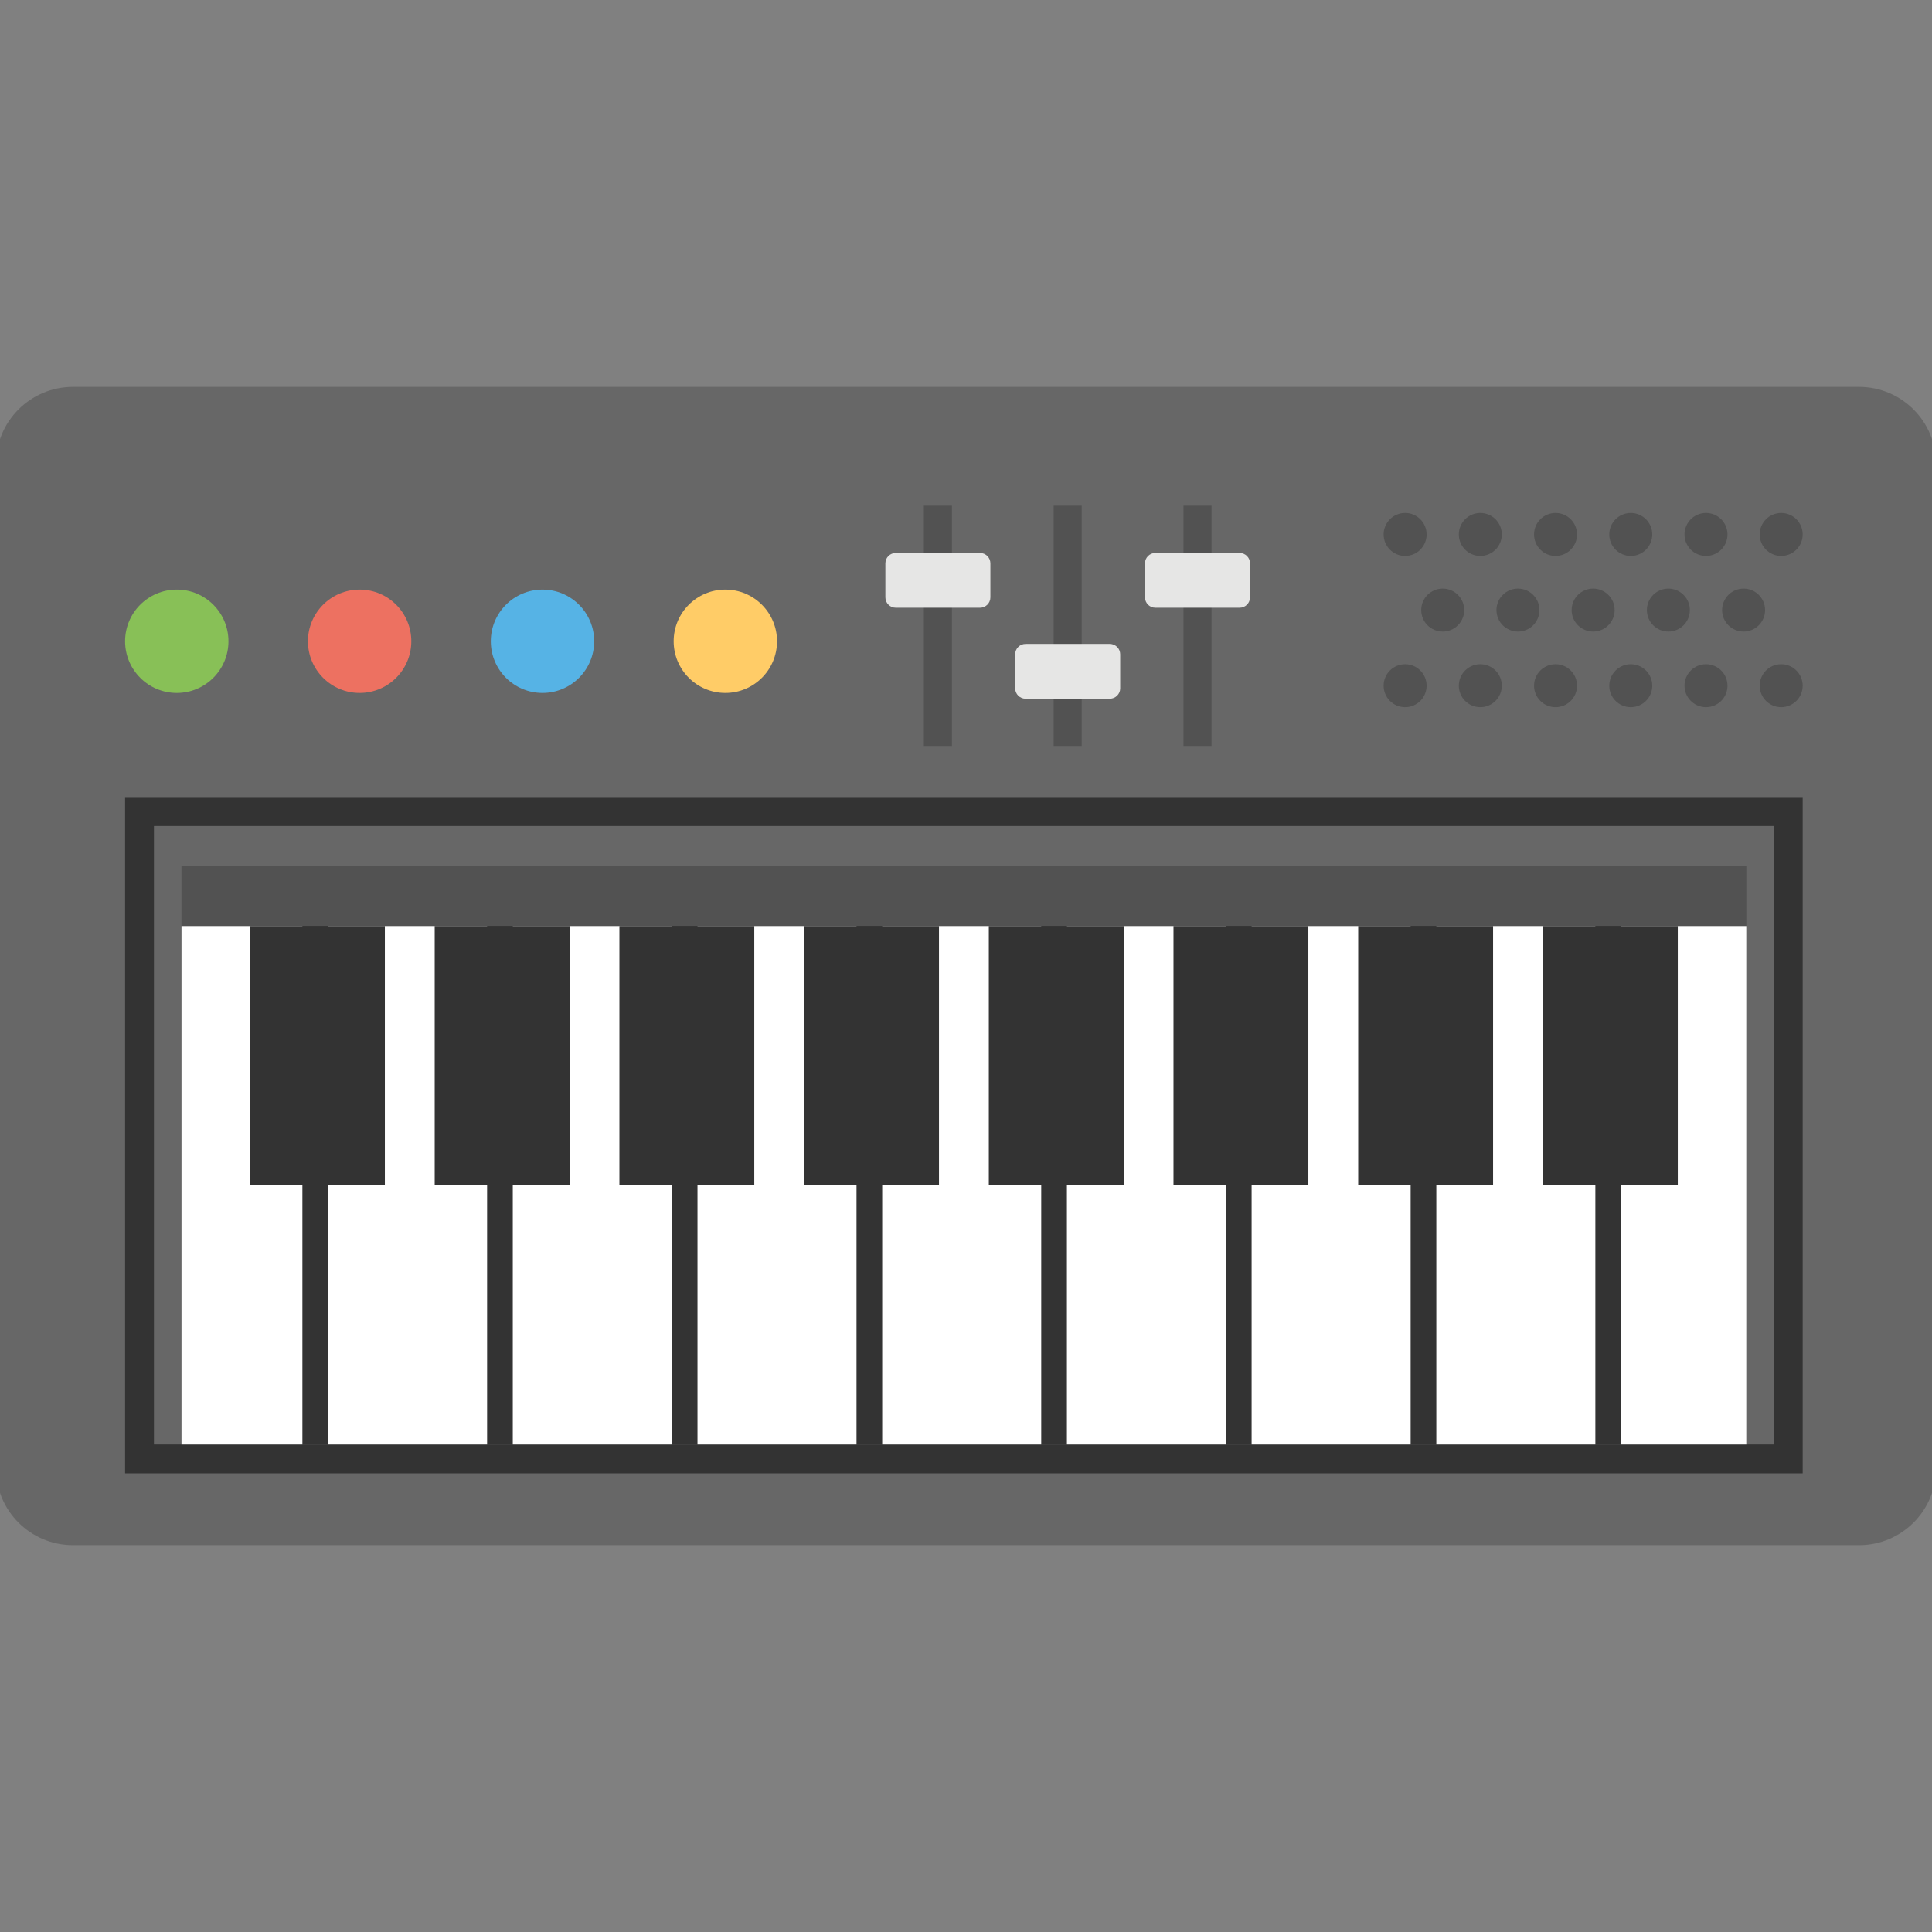
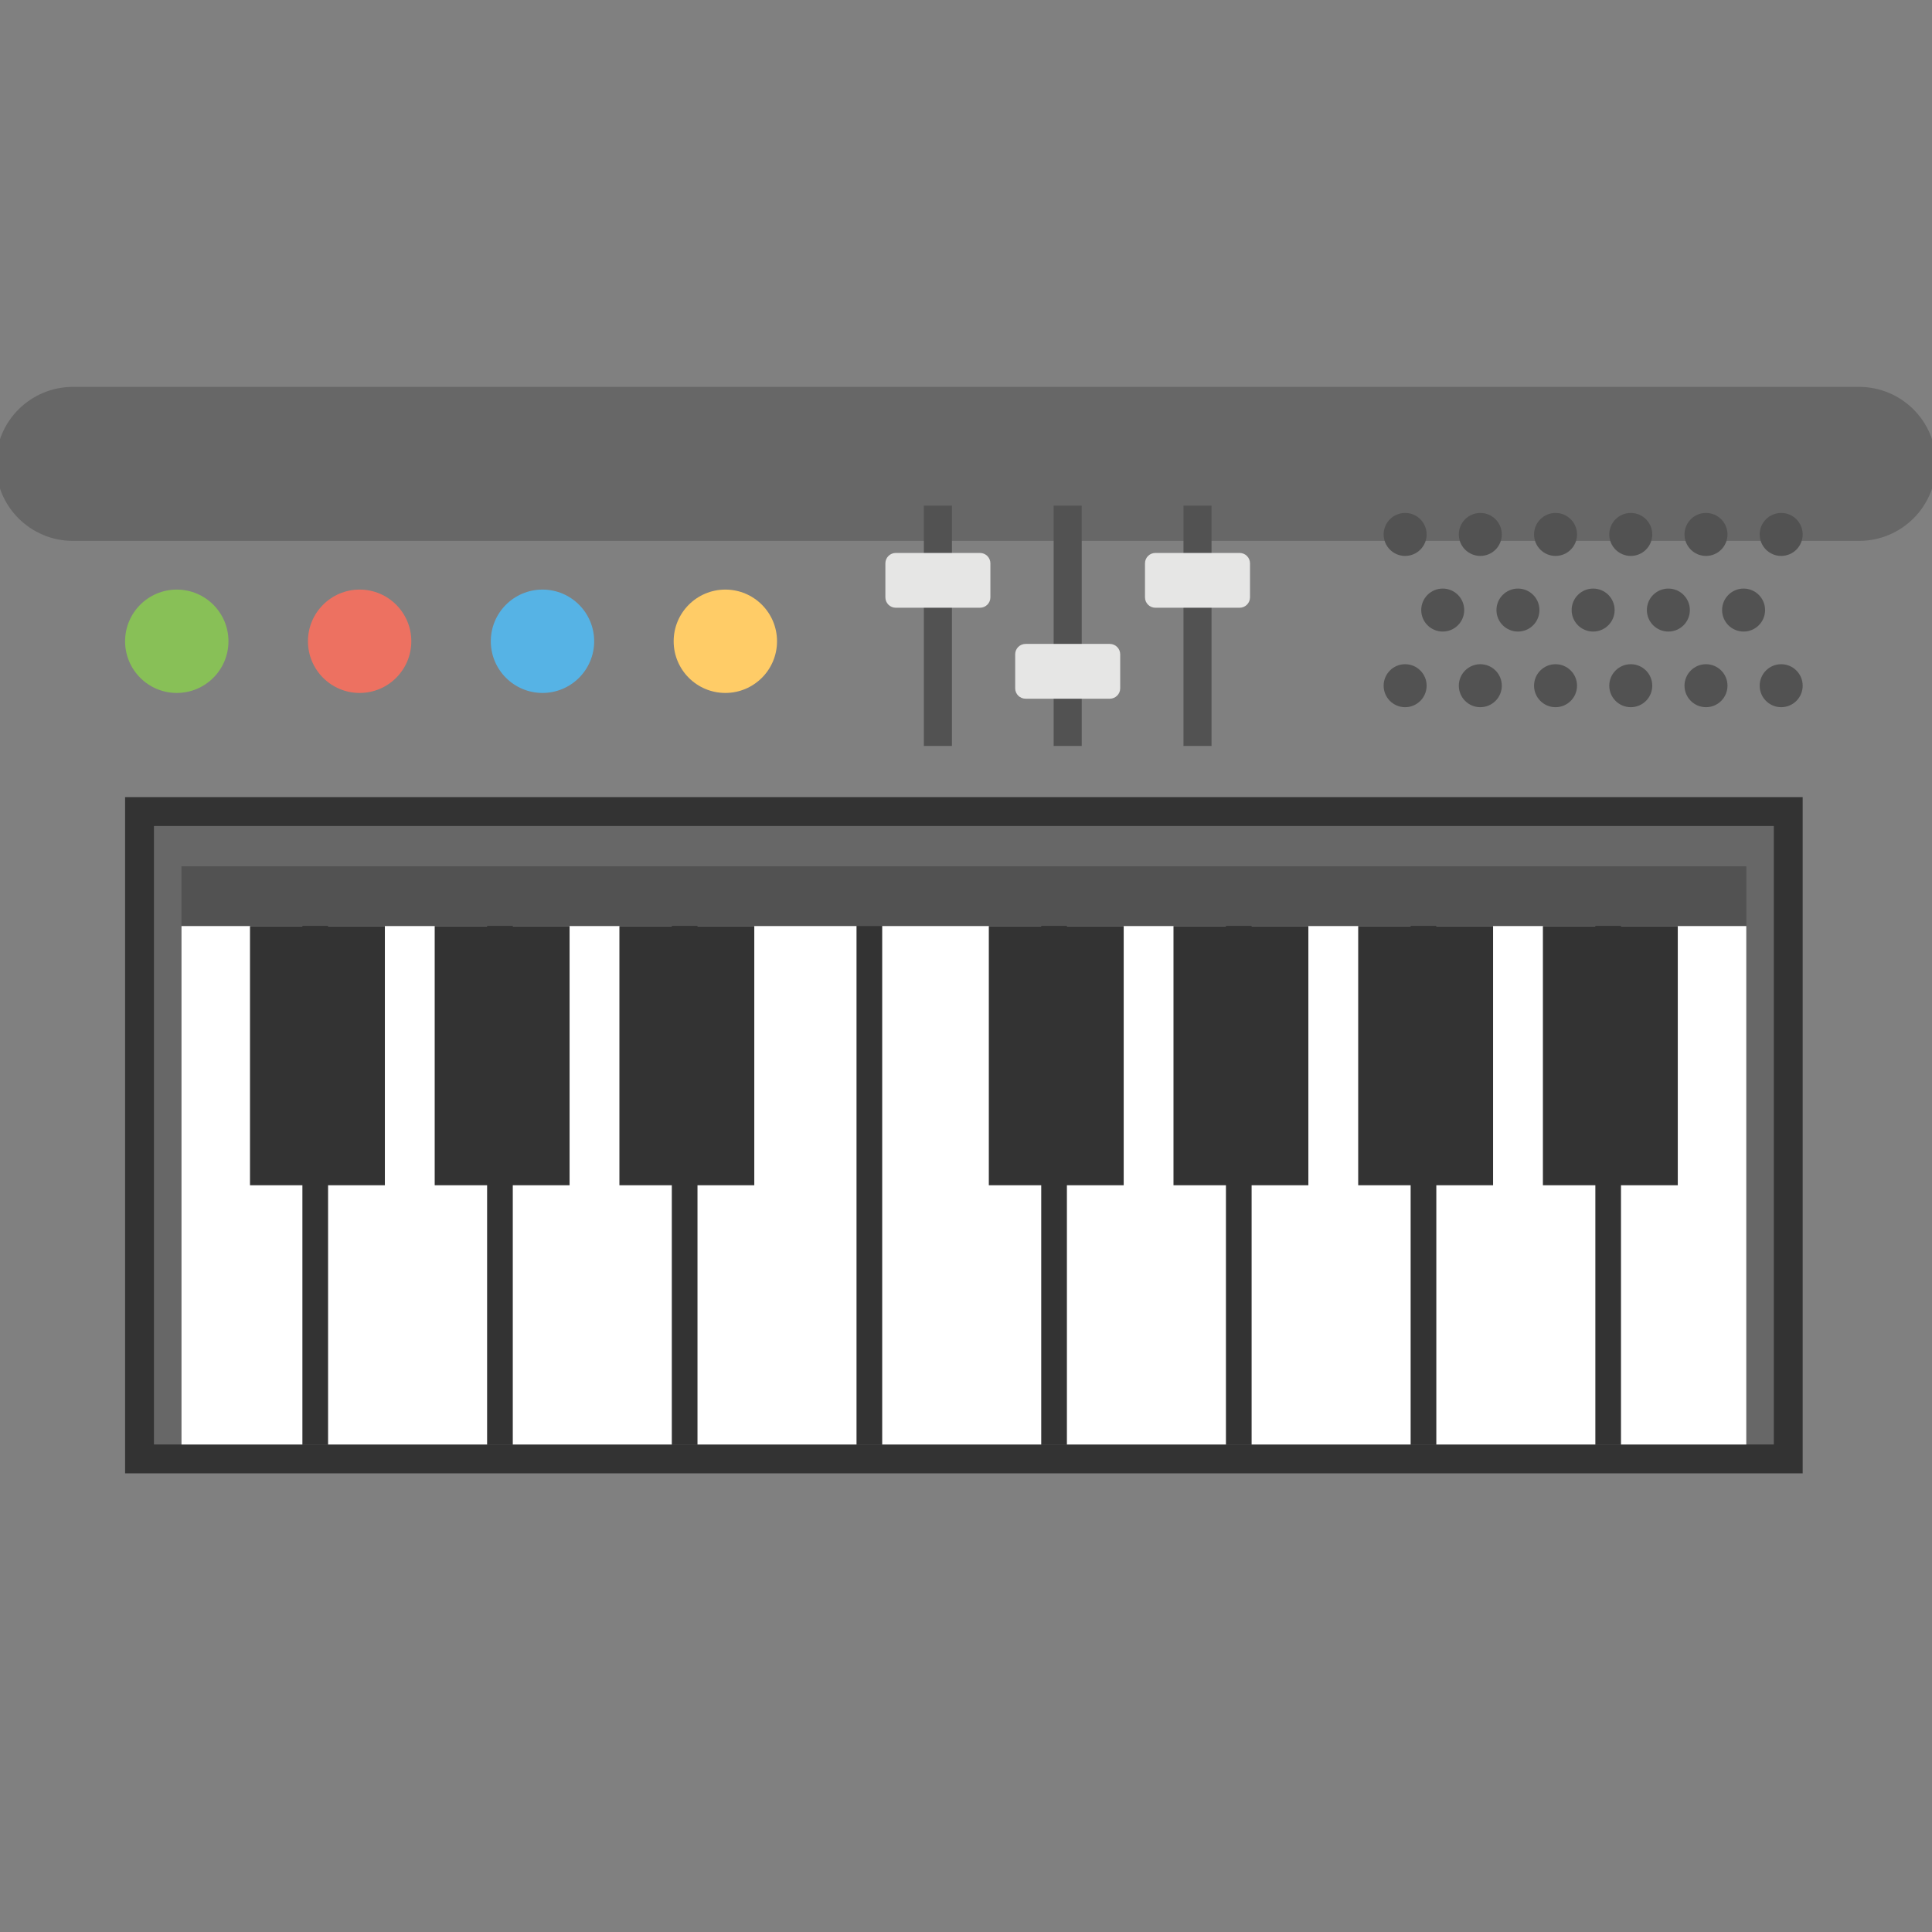
<svg xmlns="http://www.w3.org/2000/svg" enable-background="new 0 0 48 48" id="Layer_1" version="1.1" viewBox="0 0 48 48" xml:space="preserve">
  <rect x="0" y="0" width="48" height="48" fill="#808080" stroke="none" />
  <g id="XMLID_9154_">
    <g id="XMLID_9183_">
-       <path d="M46.188,9.612H1.812c-1.056,0-1.913,0.856-1.913,1.913v24.951    c0,1.056,0.856,1.913,1.913,1.913h44.377c1.056,0,1.913-0.856,1.913-1.913V11.525C48.101,10.469,47.245,9.612,46.188,9.612z" fill="#676767" id="XMLID_9294_" />
+       <path d="M46.188,9.612H1.812c-1.056,0-1.913,0.856-1.913,1.913c0,1.056,0.856,1.913,1.913,1.913h44.377c1.056,0,1.913-0.856,1.913-1.913V11.525C48.101,10.469,47.245,9.612,46.188,9.612z" fill="#676767" id="XMLID_9294_" />
      <rect fill="#333333" height="16.801" id="XMLID_9293_" width="41.679" x="3.108" y="19.804" />
      <rect fill="#676767" height="15.366" id="XMLID_9292_" width="40.245" x="3.825" y="20.522" />
      <rect fill="#525252" height="14.365" id="XMLID_9291_" width="38.879" x="4.508" y="21.523" />
      <g id="XMLID_9269_">
        <rect fill="#333333" height="12.881" id="XMLID_9290_" width="38.879" x="4.508" y="23.007" />
        <g id="XMLID_9280_">
          <rect fill="#FFFFFF" height="12.881" id="XMLID_9289_" width="3.005" x="4.508" y="23.007" />
          <rect fill="#FFFFFF" height="12.881" id="XMLID_9288_" width="3.951" x="8.151" y="23.007" />
          <rect fill="#FFFFFF" height="12.881" id="XMLID_9287_" width="3.951" x="12.74" y="23.007" />
          <rect fill="#FFFFFF" height="12.881" id="XMLID_9286_" width="3.951" x="17.329" y="23.007" />
          <rect fill="#FFFFFF" height="12.881" id="XMLID_9285_" width="3.951" x="21.918" y="23.007" />
          <rect fill="#FFFFFF" height="12.881" id="XMLID_9284_" width="3.951" x="26.507" y="23.007" />
          <rect fill="#FFFFFF" height="12.881" id="XMLID_9283_" width="3.951" x="31.096" y="23.007" />
          <rect fill="#FFFFFF" height="12.881" id="XMLID_9282_" width="3.951" x="35.685" y="23.007" />
          <rect fill="#FFFFFF" height="12.881" id="XMLID_9281_" width="3.114" x="40.273" y="23.007" />
        </g>
        <g id="XMLID_9270_">
          <rect fill="#333333" height="6.44" id="XMLID_9279_" width="3.351" x="6.211" y="23.007" />
          <rect fill="#333333" height="6.44" id="XMLID_9278_" width="3.351" x="10.8" y="23.007" />
          <rect fill="#333333" height="6.44" id="XMLID_9277_" width="3.351" x="15.389" y="23.007" />
-           <rect fill="#333333" height="6.44" id="XMLID_9276_" width="3.351" x="19.978" y="23.007" />
          <rect fill="#333333" height="6.44" id="XMLID_9275_" width="3.351" x="24.567" y="23.007" />
          <rect fill="#333333" height="6.44" id="XMLID_9274_" width="3.351" x="29.155" y="23.007" />
          <rect fill="#333333" height="6.44" id="XMLID_9273_" width="3.351" x="33.744" y="23.007" />
          <rect fill="#333333" height="6.44" id="XMLID_9272_" width="3.351" x="38.333" y="23.007" />
        </g>
      </g>
      <rect fill="#525252" height="5.97" id="XMLID_9268_" width="0.697" x="22.953" y="12.563" />
      <rect fill="#525252" height="5.97" id="XMLID_9267_" width="0.697" x="26.178" y="12.563" />
      <rect fill="#525252" height="5.97" id="XMLID_9266_" width="0.697" x="29.403" y="12.563" />
      <g id="XMLID_9259_">
        <g id="XMLID_9264_">
          <path d="M27.573,15.998H25.48c-0.142,0-0.258,0.115-0.258,0.258v0.845      c0,0.142,0.115,0.258,0.258,0.258h2.093c0.142,0,0.258-0.115,0.258-0.258v-0.845C27.831,16.114,27.715,15.998,27.573,15.998z" fill="#E6E6E5" id="XMLID_9265_" />
        </g>
        <g id="XMLID_9262_">
          <path d="M30.798,13.738h-2.093c-0.142,0-0.258,0.115-0.258,0.258v0.845      c0,0.142,0.115,0.258,0.258,0.258h2.093c0.142,0,0.258-0.115,0.258-0.258v-0.845C31.056,13.854,30.941,13.738,30.798,13.738z" fill="#E6E6E5" id="XMLID_9263_" />
        </g>
        <g id="XMLID_9260_">
          <path d="M24.348,13.738h-2.093c-0.142,0-0.258,0.115-0.258,0.258v0.845      c0,0.142,0.115,0.258,0.258,0.258h2.093c0.142,0,0.258-0.115,0.258-0.258v-0.845C24.606,13.854,24.49,13.738,24.348,13.738z" fill="#E6E6E5" id="XMLID_9261_" />
        </g>
      </g>
      <g id="XMLID_9186_">
        <g id="XMLID_9252_">
          <circle cx="44.253" cy="13.278" fill="#525252" id="XMLID_9258_" r="0.534" />
          <circle cx="42.385" cy="13.278" fill="#525252" id="XMLID_9257_" r="0.534" />
          <circle cx="40.516" cy="13.278" fill="#525252" id="XMLID_9256_" r="0.534" />
          <circle cx="38.647" cy="13.278" fill="#525252" id="XMLID_9255_" r="0.534" />
          <circle cx="36.778" cy="13.278" fill="#525252" id="XMLID_9254_" r="0.534" />
          <circle cx="34.91" cy="13.278" fill="#525252" id="XMLID_9253_" r="0.534" />
        </g>
        <g id="XMLID_9221_">
          <circle cx="43.319" cy="15.157" fill="#525252" id="XMLID_9226_" r="0.534" />
          <circle cx="41.45" cy="15.157" fill="#525252" id="XMLID_9225_" r="0.534" />
          <circle cx="39.581" cy="15.157" fill="#525252" id="XMLID_9224_" r="0.534" />
          <circle cx="37.713" cy="15.157" fill="#525252" id="XMLID_9223_" r="0.534" />
          <circle cx="35.844" cy="15.157" fill="#525252" id="XMLID_9222_" r="0.534" />
        </g>
        <g id="XMLID_9187_">
          <circle cx="44.253" cy="17.036" fill="#525252" id="XMLID_9220_" r="0.534" />
          <circle cx="42.385" cy="17.036" fill="#525252" id="XMLID_9192_" r="0.534" />
          <circle cx="40.516" cy="17.036" fill="#525252" id="XMLID_9191_" r="0.534" />
          <circle cx="38.647" cy="17.036" fill="#525252" id="XMLID_9190_" r="0.534" />
          <circle cx="36.778" cy="17.036" fill="#525252" id="XMLID_9189_" r="0.534" />
          <circle cx="34.91" cy="17.036" fill="#525252" id="XMLID_9188_" r="0.534" />
        </g>
      </g>
    </g>
    <g id="XMLID_9170_">
      <circle cx="4.392" cy="15.932" fill="#88C057" id="XMLID_9182_" r="1.284" />
      <circle cx="8.935" cy="15.932" fill="#ED7161" id="XMLID_9181_" r="1.284" />
      <circle cx="13.478" cy="15.932" fill="#56B3E5" id="XMLID_9180_" r="1.284" />
      <circle cx="18.021" cy="15.932" fill="#FFCC67" id="XMLID_9171_" r="1.284" />
    </g>
  </g>
</svg>